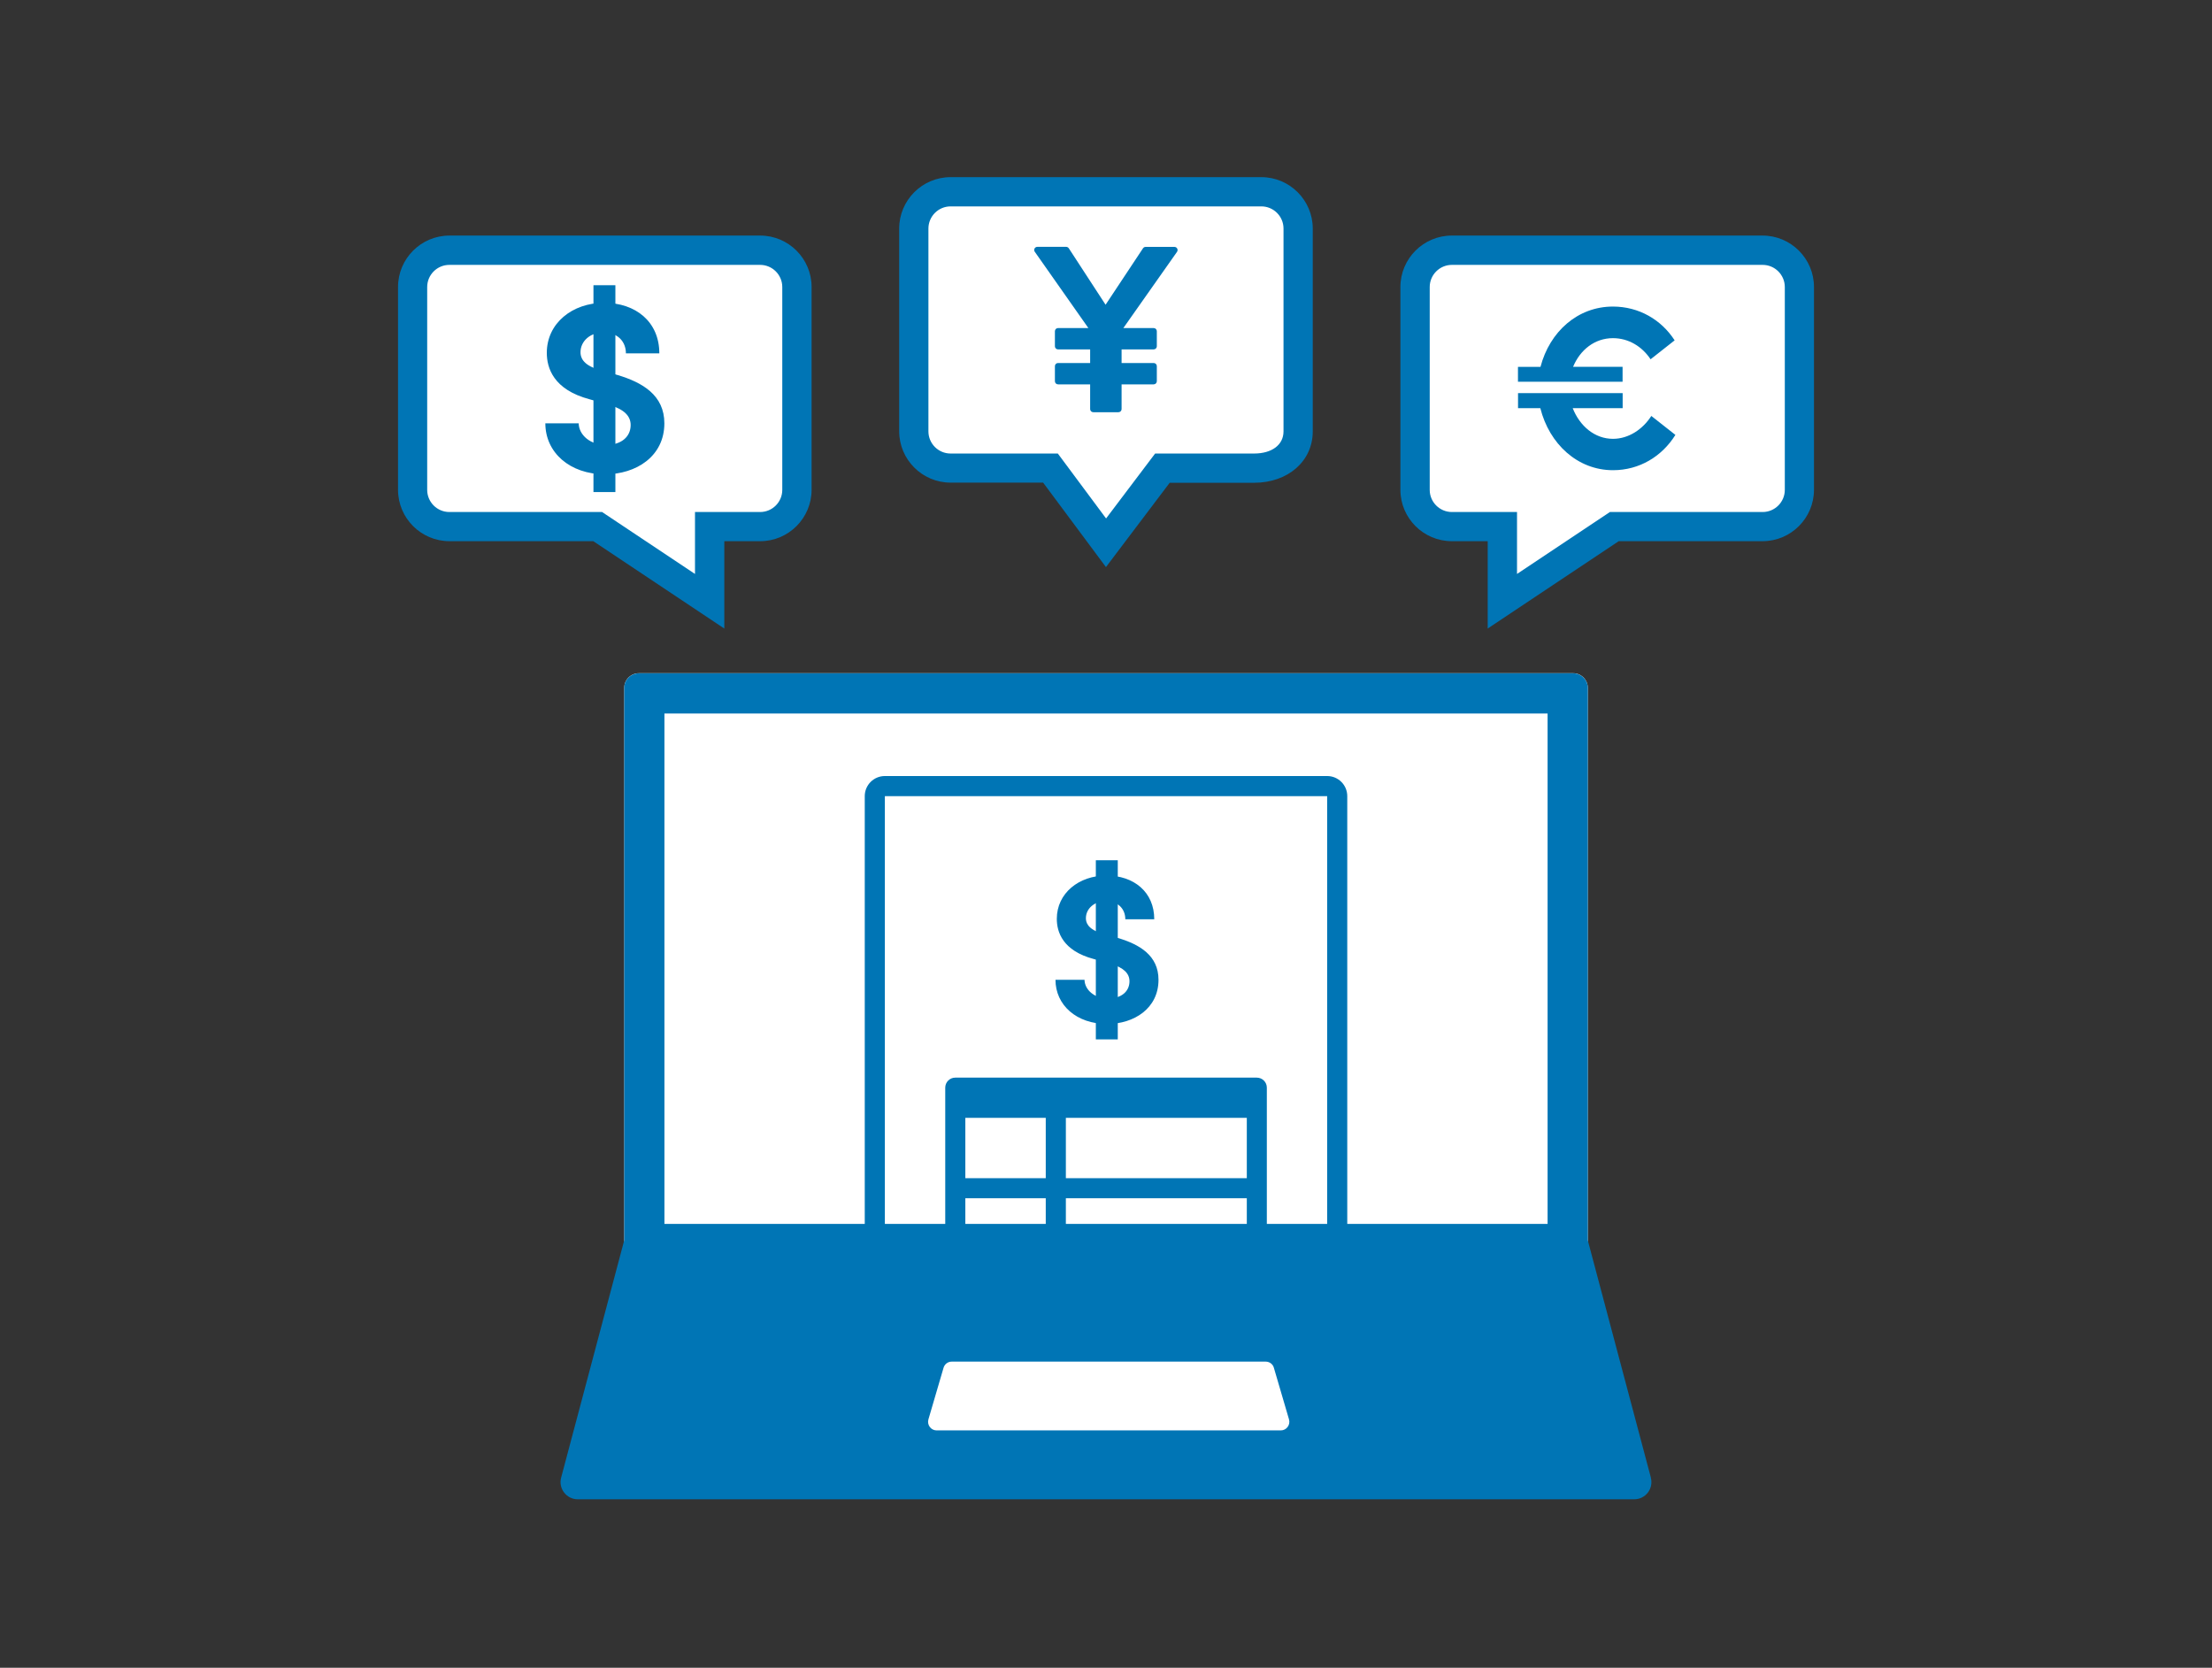
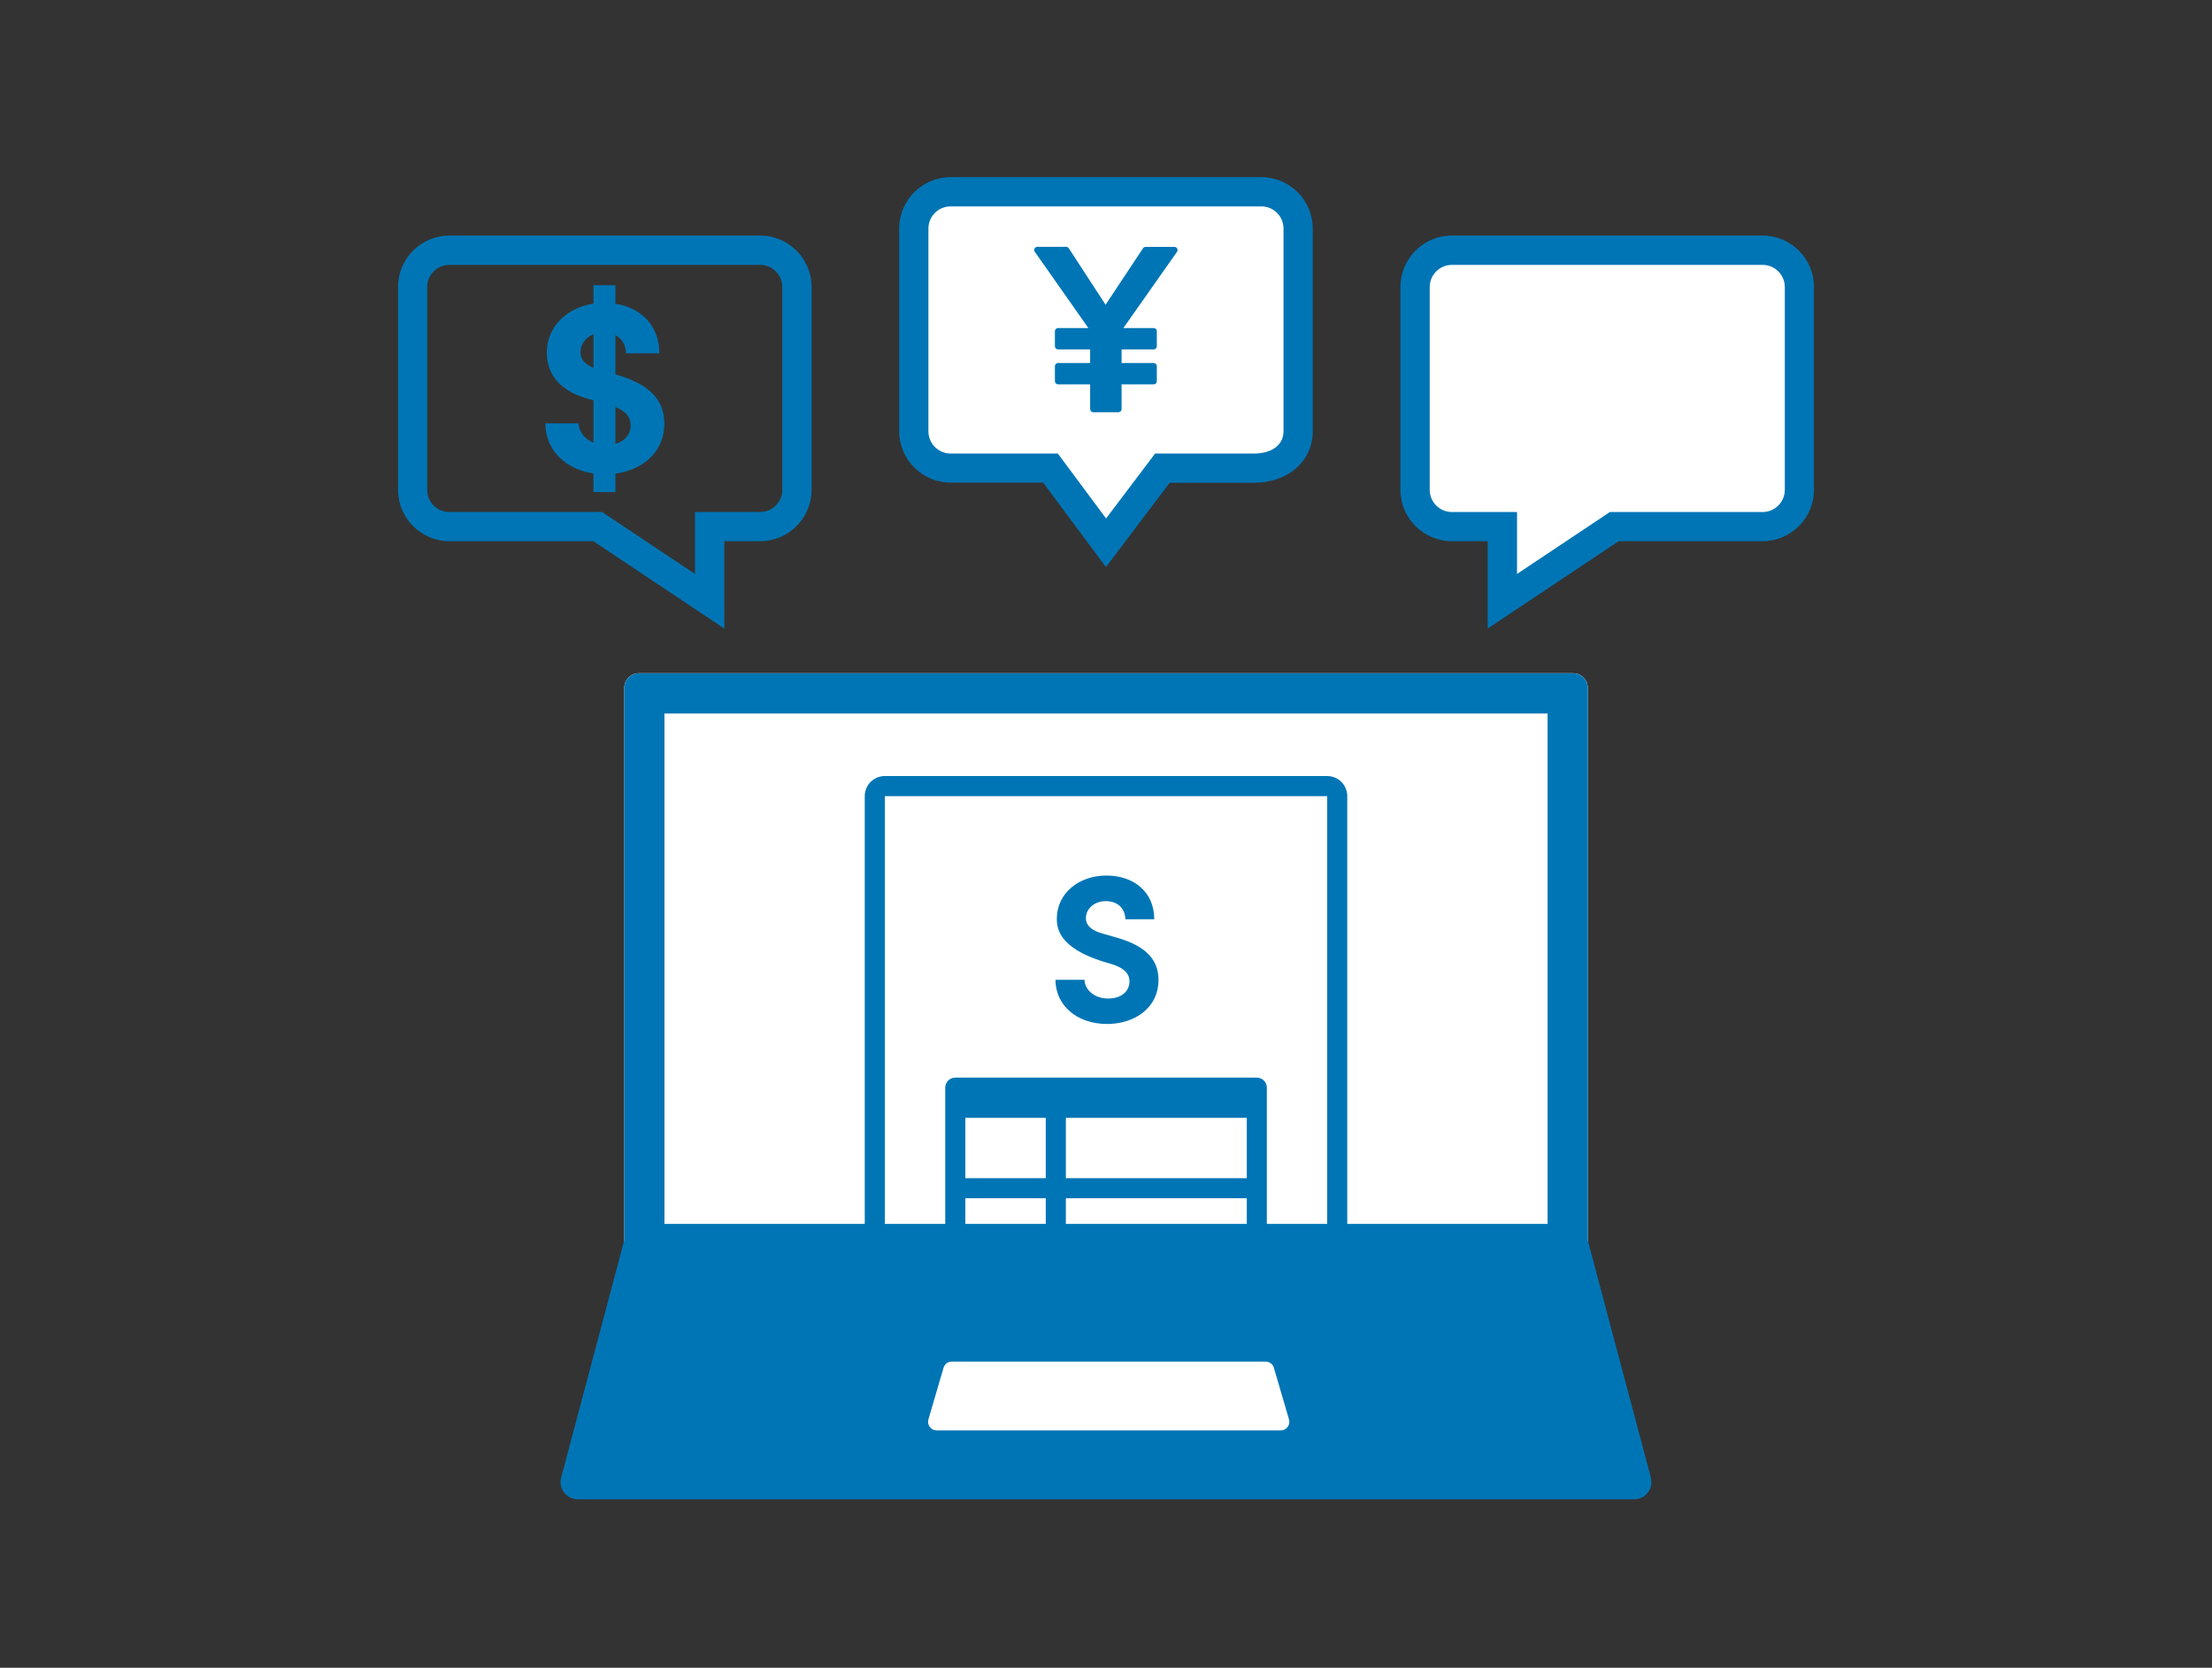
<svg xmlns="http://www.w3.org/2000/svg" width="100%" height="100%" viewBox="0 0 256 193" fill="none">
  <rect x="0" y="0" width="256" height="193" fill="#333333" stroke="none" />
  <path d="M182.068 77.908H73.936C73.002 77.908 72.244 78.665 72.244 79.6V146.442C72.244 147.376 73.002 148.134 73.936 148.134H182.068C183.002 148.134 183.76 147.376 183.76 146.442V79.6C183.76 78.665 183.002 77.908 182.068 77.908Z" fill="white" />
  <mask id="mask0_8275_6431" style="mask-type:luminance" maskUnits="userSpaceOnUse" x="72" y="77" width="112" height="72">
    <path d="M182.068 77.908H73.936C73.002 77.908 72.244 78.665 72.244 79.6V146.442C72.244 147.376 73.002 148.134 73.936 148.134H182.068C183.002 148.134 183.76 147.376 183.76 146.442V79.6C183.76 78.665 183.002 77.908 182.068 77.908Z" fill="white" />
  </mask>
  <g mask="url(#mask0_8275_6431)">
    <path d="M153.596 89.804H102.407C101.122 89.804 100.08 90.846 100.08 92.131V161.934C100.08 163.219 101.122 164.26 102.407 164.26H153.596C154.881 164.26 155.922 163.219 155.922 161.934V92.131C155.922 90.846 154.881 89.804 153.596 89.804Z" fill="white" />
    <path d="M153.596 92.131V161.934H102.407V92.131H153.596ZM153.596 89.804H102.407C101.121 89.804 100.08 90.844 100.08 92.131V161.934C100.08 163.22 101.121 164.26 102.407 164.26H153.596C154.882 164.26 155.922 163.22 155.922 161.934V92.131C155.922 90.844 154.882 89.804 153.596 89.804Z" fill="#0075B5" />
    <path d="M145.455 124.706H110.554C109.911 124.706 109.395 125.23 109.395 125.865V156.113C109.395 156.756 109.919 157.272 110.554 157.272H145.455C146.098 157.272 146.614 156.747 146.614 156.113V125.865C146.614 125.222 146.09 124.706 145.455 124.706ZM121.028 129.359V136.339H111.721V129.359H121.028ZM111.721 138.666H121.028V145.646H111.721V138.666ZM123.355 138.666H144.296V145.646H123.355V138.666ZM123.355 136.339V129.359H144.296V136.339H123.355ZM111.721 147.973H121.028V154.954H111.721V147.973ZM123.355 154.954V147.973H144.296V154.954H123.355Z" fill="#0075B5" />
-     <path d="M122.163 113.385H125.513C125.539 114.569 126.698 115.551 128.238 115.551C129.778 115.551 130.717 114.73 130.717 113.554C130.717 112.64 130.04 111.989 128.618 111.557L126.596 110.982C122.958 110.017 122.307 107.826 122.307 106.328C122.307 103.367 124.862 101.319 128.043 101.319C131.224 101.319 133.585 103.223 133.585 106.379H130.235C130.235 105.195 129.414 104.281 127.967 104.281C126.664 104.281 125.674 105.144 125.674 106.252C125.674 106.658 125.793 107.504 127.527 108.012L129.38 108.545C131.884 109.29 134.076 110.567 134.076 113.385C134.076 116.685 131.258 118.495 128.128 118.495C124.583 118.495 122.154 116.304 122.154 113.385H122.163Z" fill="#0075B5" />
-     <path d="M129.363 99.551H126.824V120.28H129.363V99.551Z" fill="#0075B5" />
+     <path d="M122.163 113.385H125.513C125.539 114.569 126.698 115.551 128.238 115.551C129.778 115.551 130.717 114.73 130.717 113.554C130.717 112.64 130.04 111.989 128.618 111.557C122.958 110.017 122.307 107.826 122.307 106.328C122.307 103.367 124.862 101.319 128.043 101.319C131.224 101.319 133.585 103.223 133.585 106.379H130.235C130.235 105.195 129.414 104.281 127.967 104.281C126.664 104.281 125.674 105.144 125.674 106.252C125.674 106.658 125.793 107.504 127.527 108.012L129.38 108.545C131.884 109.29 134.076 110.567 134.076 113.385C134.076 116.685 131.258 118.495 128.128 118.495C124.583 118.495 122.154 116.304 122.154 113.385H122.163Z" fill="#0075B5" />
  </g>
  <path d="M191.061 170.995L183.759 143.531V79.609C183.759 78.678 182.998 77.916 182.067 77.916H73.936C73.005 77.916 72.243 78.678 72.243 79.609V143.531L64.942 170.995C64.603 172.256 65.559 173.5 66.862 173.5H189.132C190.443 173.5 191.391 172.265 191.052 170.995H191.061ZM76.897 141.636V82.57H179.106V141.636H76.897Z" fill="#0075B5" />
  <path d="M148.231 165.529H108.397C107.737 165.529 107.263 164.886 107.449 164.252L109.2 158.278C109.327 157.855 109.708 157.568 110.148 157.568H146.479C146.919 157.568 147.309 157.855 147.427 158.278L149.179 164.252C149.365 164.886 148.891 165.529 148.231 165.529Z" fill="white" />
  <path d="M208.253 56.679V33.208C208.253 30.856 206.349 28.953 203.997 28.953H168.029C165.677 28.953 163.773 30.856 163.773 33.208V56.679C163.773 59.031 165.677 60.935 168.029 60.935H173.876V69.574L186.838 60.935H204.005C206.357 60.935 208.261 59.031 208.261 56.679H208.253Z" fill="white" />
  <path d="M172.175 72.738V62.627H168.02C164.746 62.627 162.072 59.962 162.072 56.679V33.209C162.072 29.934 164.737 27.261 168.02 27.261H203.988C207.262 27.261 209.936 29.926 209.936 33.209V56.679C209.936 59.954 207.271 62.627 203.988 62.627H187.337L172.175 72.738ZM168.029 30.653C166.616 30.653 165.465 31.804 165.465 33.217V56.688C165.465 58.101 166.616 59.251 168.029 59.251H175.568V66.418L186.321 59.251H203.996C205.409 59.251 206.56 58.101 206.56 56.688V33.217C206.56 31.804 205.409 30.653 203.996 30.653H168.029Z" fill="#0075B5" />
-   <path d="M187.785 42.457V44.174H175.678V42.457H178.284C179.35 38.378 182.59 35.476 186.669 35.476C189.681 35.476 192.27 36.999 193.81 39.385L191.026 41.577C190.036 40.087 188.471 39.132 186.669 39.132C184.562 39.132 182.87 40.485 182.057 42.448H187.785V42.457ZM193.894 50.334C192.346 52.813 189.74 54.412 186.677 54.412C182.573 54.412 179.307 51.374 178.267 47.237H175.686V45.494H187.794V47.237H182.015C182.827 49.293 184.545 50.782 186.677 50.782C188.479 50.782 190.121 49.682 191.111 48.134L193.894 50.325V50.334Z" fill="#0075B5" />
  <path d="M150.237 49.911V26.448C150.237 24.096 148.333 22.192 145.981 22.192H110.014C107.662 22.192 105.758 24.096 105.758 26.448V49.919C105.758 52.271 107.662 54.175 110.014 54.175H121.571L128.002 62.814L134.534 54.175H145.135C148.333 54.175 150.237 52.271 150.237 49.919V49.911Z" fill="white" />
  <path d="M127.992 65.622L120.724 55.85H110.013C106.738 55.85 104.064 53.185 104.064 49.902V26.448C104.064 23.174 106.73 20.5 110.013 20.5H145.98C149.254 20.5 151.928 23.165 151.928 26.448V49.919C151.928 53.362 149.068 55.867 145.134 55.867H135.37L127.984 65.639L127.992 65.622ZM110.013 23.884C108.6 23.884 107.449 25.035 107.449 26.448V49.919C107.449 51.332 108.6 52.483 110.013 52.483H122.425L128.009 59.996L133.686 52.483H145.134C147.207 52.483 148.544 51.476 148.544 49.919V26.448C148.544 25.035 147.393 23.884 145.98 23.884H110.013Z" fill="#0075B5" />
  <path d="M125.962 37.964H122.451C122.248 37.964 122.087 38.125 122.087 38.328V40.071C122.087 40.274 122.248 40.434 122.451 40.434H126.165V42.008H122.451C122.248 42.008 122.087 42.169 122.087 42.372V44.115C122.087 44.318 122.248 44.479 122.451 44.479H126.165V47.339C126.165 47.542 126.326 47.702 126.529 47.702H129.44C129.643 47.702 129.804 47.542 129.804 47.339V44.479H133.518C133.721 44.479 133.882 44.318 133.882 44.115V42.372C133.882 42.169 133.721 42.008 133.518 42.008H129.804V40.434H133.518C133.721 40.434 133.882 40.274 133.882 40.071V38.328C133.882 38.125 133.721 37.964 133.518 37.964H130.007L136.217 29.148C136.386 28.902 136.217 28.572 135.921 28.572H132.587C132.46 28.572 132.35 28.631 132.283 28.733L127.951 35.265L123.695 28.733C123.627 28.631 123.509 28.564 123.39 28.564H120.056C119.76 28.564 119.583 28.902 119.76 29.139L125.954 37.955L125.962 37.964Z" fill="#0075B5" />
-   <path d="M47.749 56.679V33.208C47.749 30.856 49.652 28.953 52.005 28.953H87.972C90.324 28.953 92.228 30.856 92.228 33.208V56.679C92.228 59.031 90.324 60.935 87.972 60.935H82.126V69.574L69.163 60.935H51.996C49.644 60.935 47.74 59.031 47.74 56.679H47.749Z" fill="white" />
  <path d="M83.826 72.738L68.664 62.627H52.013C48.738 62.627 46.065 59.962 46.065 56.679V33.209C46.065 29.934 48.73 27.261 52.013 27.261H87.98C91.254 27.261 93.928 29.926 93.928 33.209V56.679C93.928 59.954 91.263 62.627 87.98 62.627H83.826V72.738ZM52.004 30.653C50.591 30.653 49.44 31.804 49.44 33.217V56.688C49.44 58.101 50.591 59.251 52.004 59.251H69.679L80.433 66.418V59.251H87.972C89.385 59.251 90.535 58.101 90.535 56.688V33.217C90.535 31.804 89.385 30.653 87.972 30.653H52.004Z" fill="#0075B5" />
  <path d="M63.105 48.988H66.972C66.998 50.35 68.334 51.493 70.12 51.493C71.905 51.493 72.988 50.545 72.988 49.183C72.988 48.125 72.21 47.372 70.568 46.873L68.233 46.205C64.028 45.088 63.283 42.558 63.283 40.832C63.283 37.405 66.236 35.045 69.908 35.045C73.58 35.045 76.305 37.244 76.305 40.891H72.438C72.438 39.529 71.49 38.471 69.823 38.471C68.317 38.471 67.184 39.47 67.184 40.756C67.184 41.23 67.319 42.203 69.324 42.786L71.465 43.395C74.359 44.259 76.888 45.731 76.888 48.988C76.888 52.804 73.631 54.886 70.018 54.886C65.931 54.886 63.114 52.356 63.114 48.988H63.105Z" fill="#0075B5" />
  <path d="M71.22 33.006H68.682V56.942H71.22V33.006Z" fill="#0075B5" />
</svg>